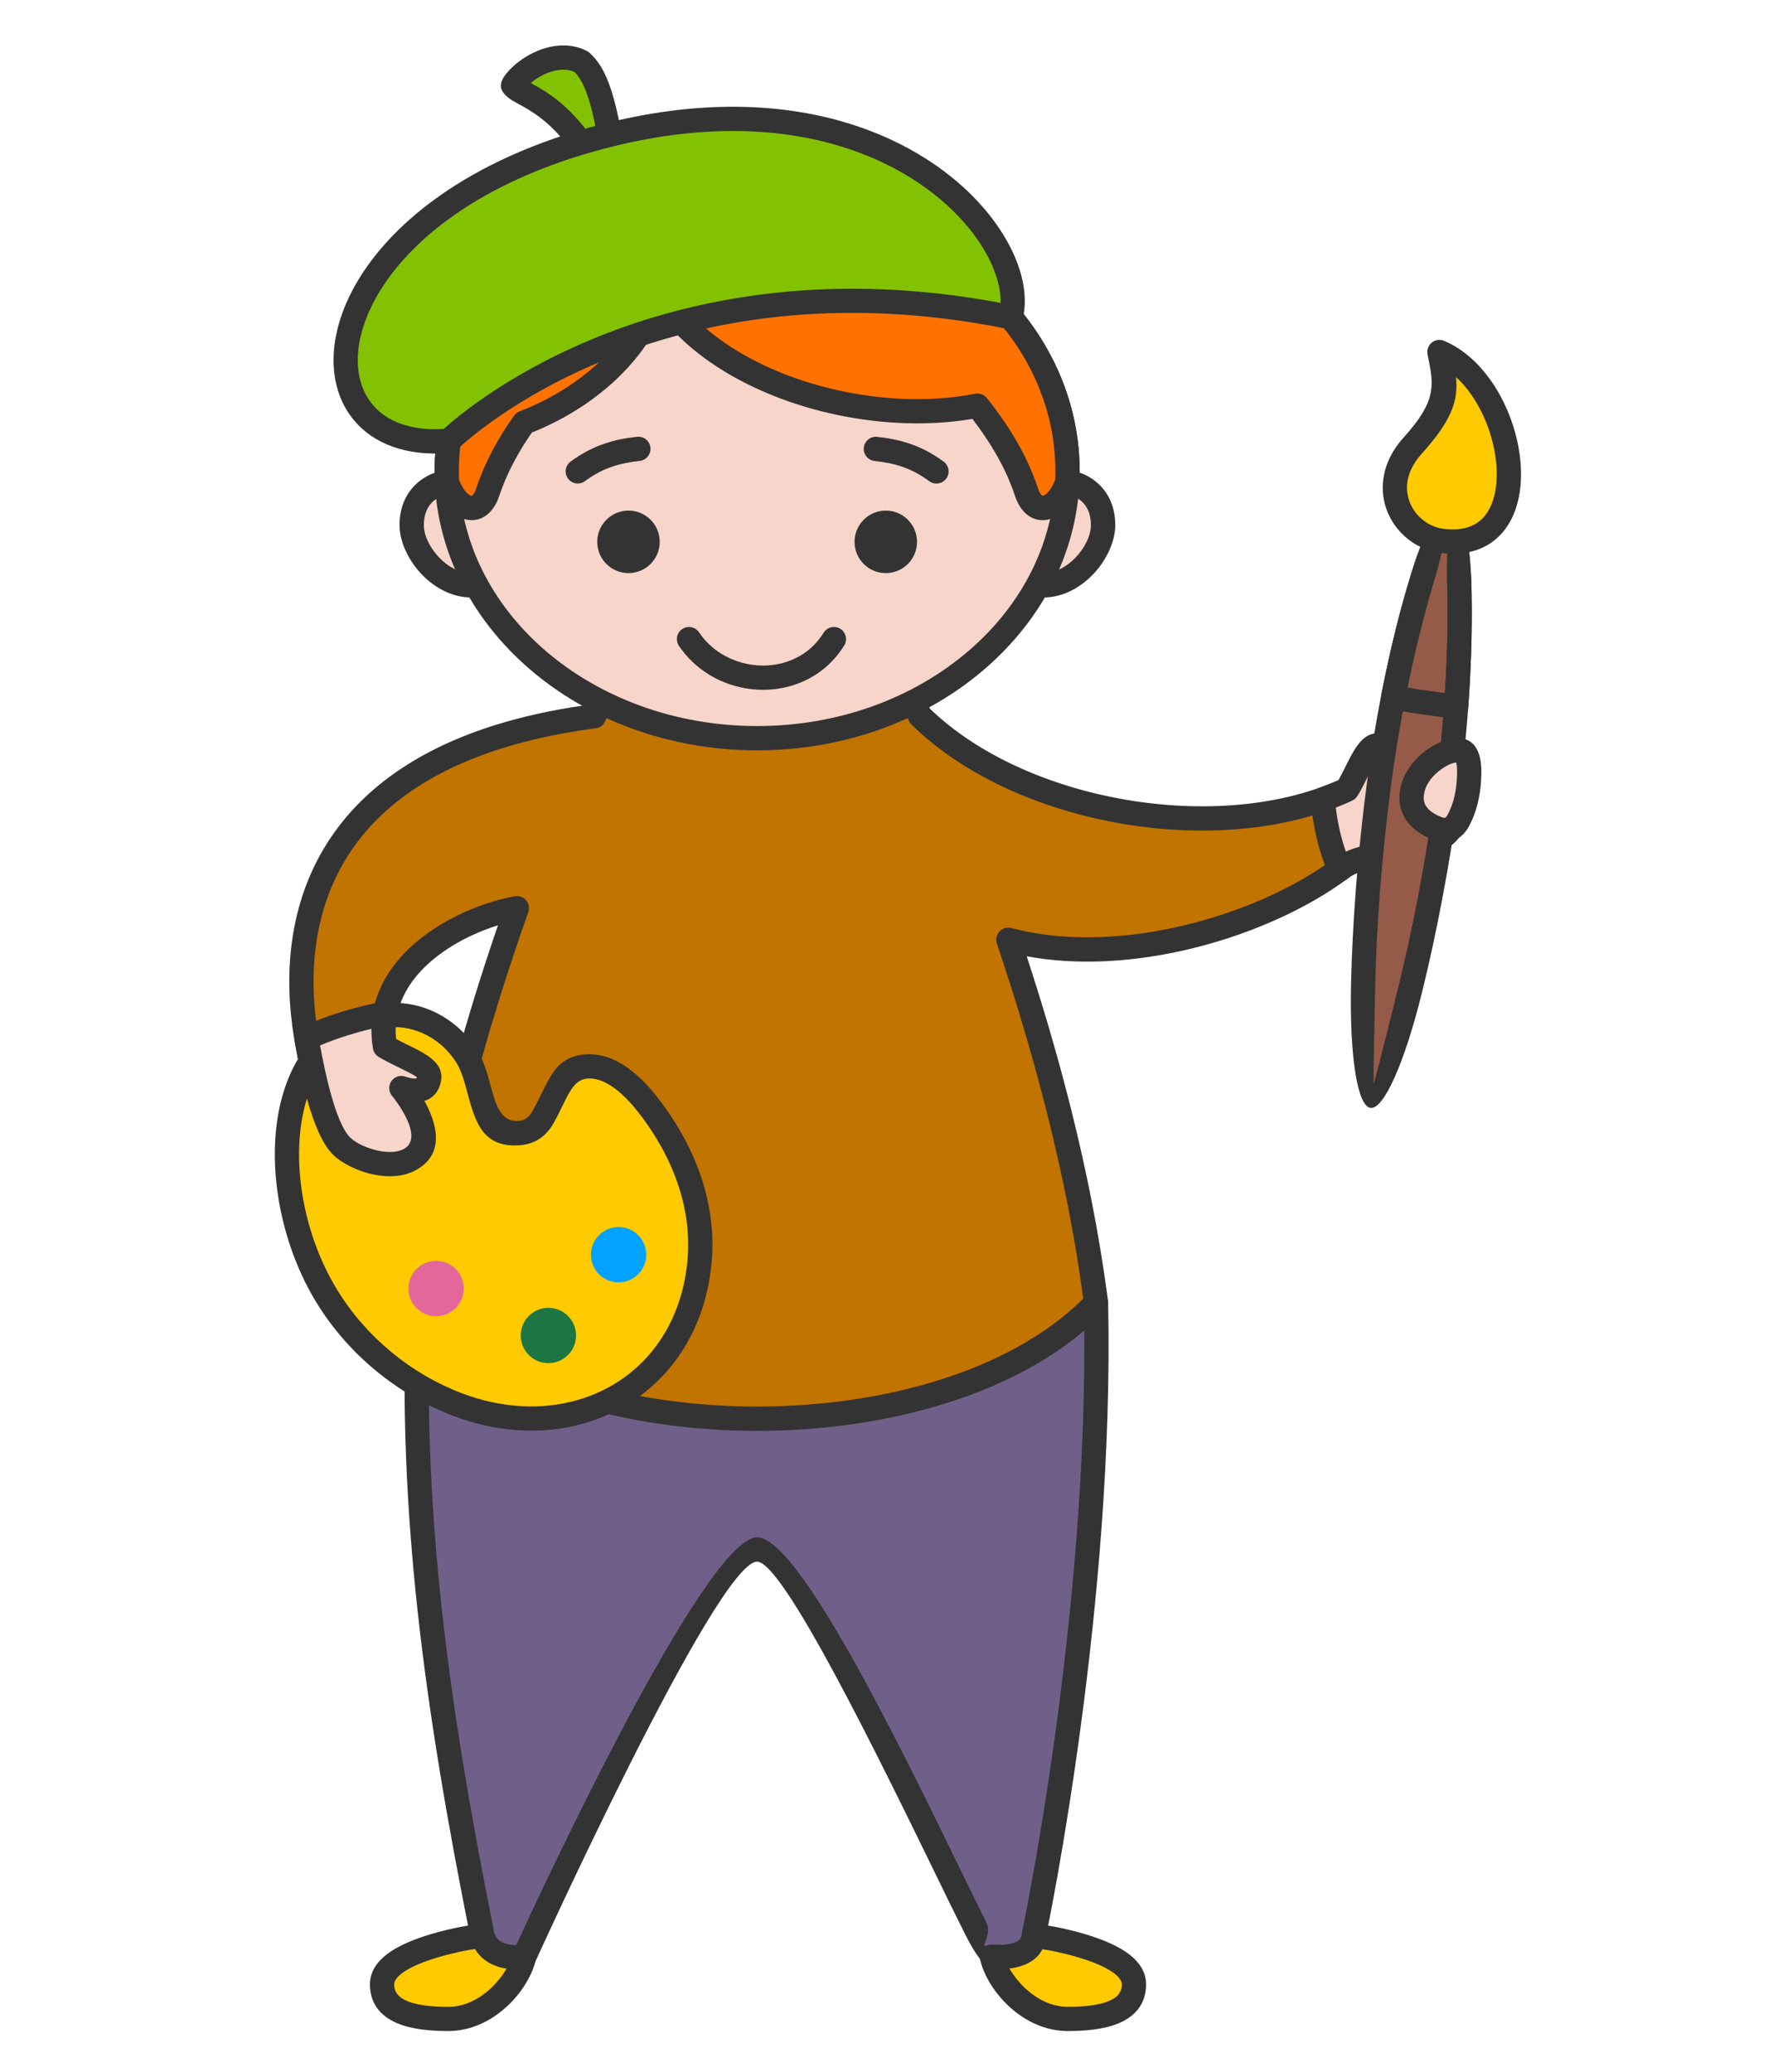
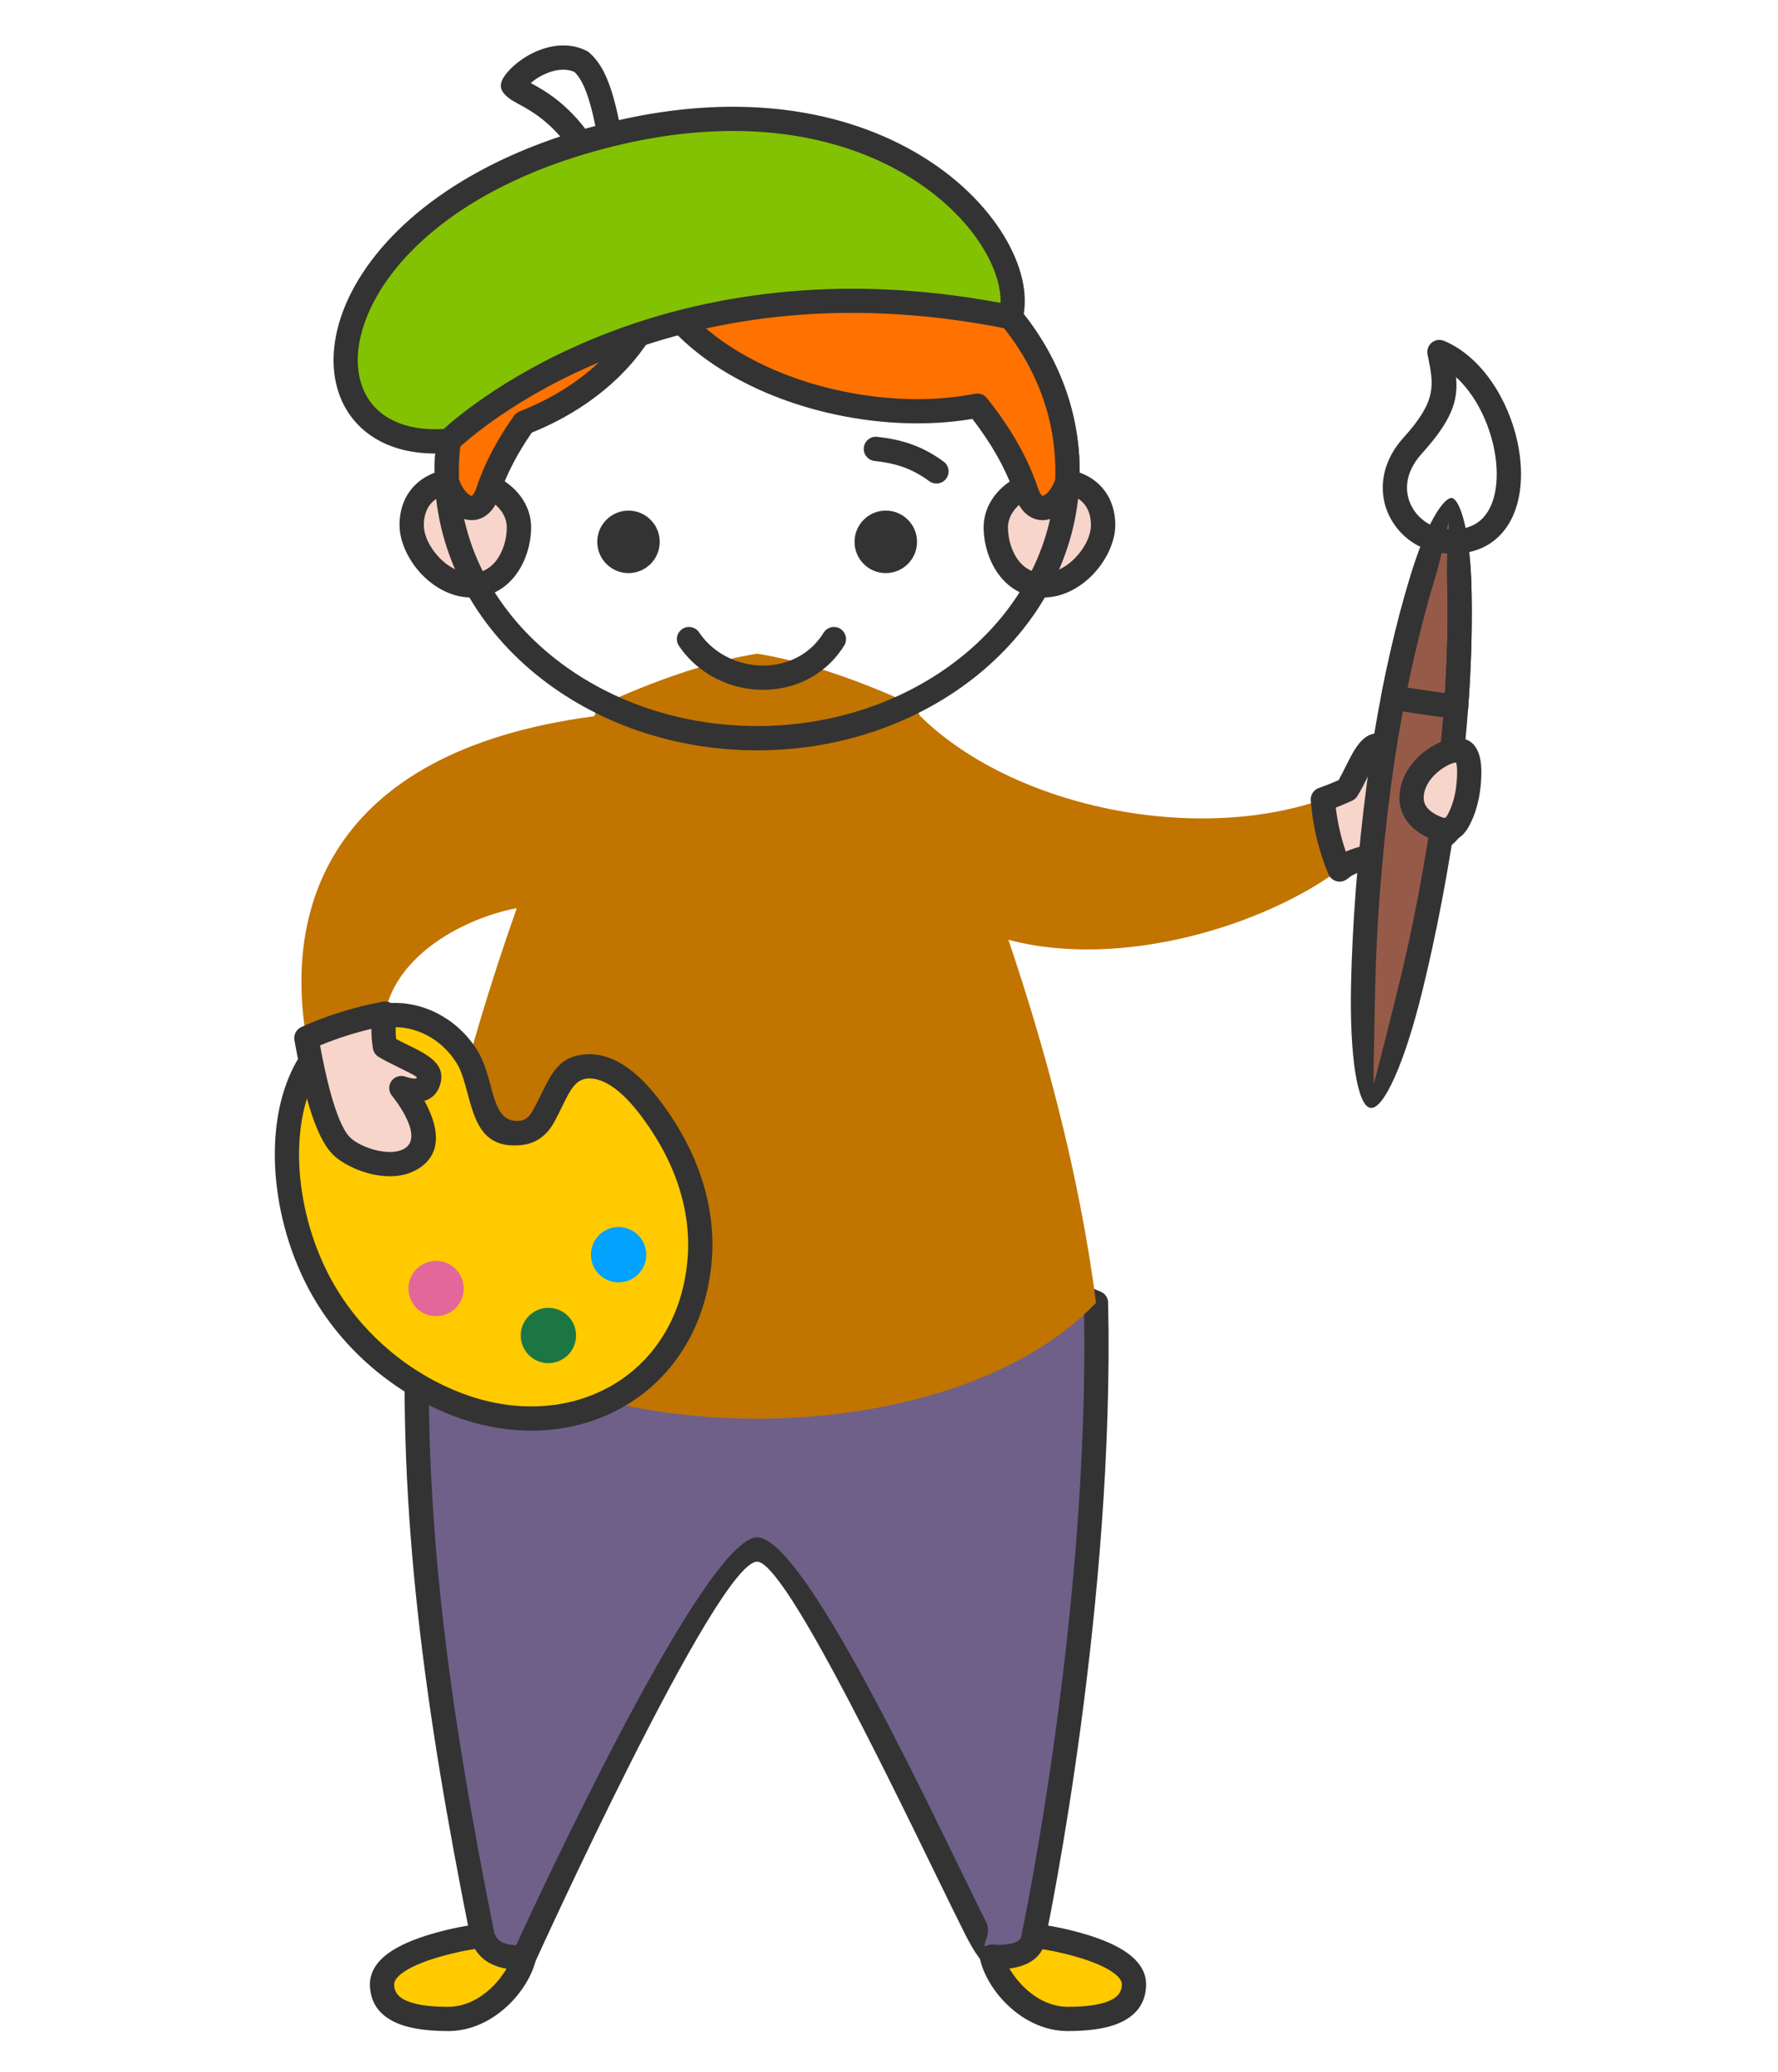
<svg xmlns="http://www.w3.org/2000/svg" width="121" height="141" viewBox="0 0 121 141" fill="none">
  <path fill-rule="evenodd" clip-rule="evenodd" d="M72.862 132.193C74.843 132.703 77.225 133.585 77.172 135.091C77.119 136.598 75.728 137.381 72.671 137.381C69.614 137.381 67.405 134.181 67.458 132.674C67.51 131.168 70.882 131.684 72.862 132.194V132.193Z" fill="#FFCA00" />
  <path d="M73.066 131.393C74.112 131.663 75.272 132.035 76.183 132.55C77.276 133.167 78.035 133.995 77.996 135.116C77.959 136.189 77.455 136.999 76.429 137.534C75.578 137.977 74.339 138.204 72.671 138.203V138.207L72.493 138.201C70.77 138.141 69.307 137.239 68.28 136.138C67.242 135.026 66.629 133.661 66.629 132.726C66.629 132.697 66.63 132.669 66.633 132.641C66.638 132.514 66.656 132.391 66.686 132.275L66.699 132.228C66.875 131.616 67.338 131.237 67.979 131.034C68.459 130.882 69.059 130.835 69.702 130.857C70.817 130.896 72.101 131.146 73.065 131.394L73.066 131.393ZM75.376 133.984C74.615 133.555 73.593 133.23 72.659 132.99C71.785 132.765 70.631 132.539 69.651 132.505C69.187 132.489 68.774 132.516 68.477 132.61C68.366 132.646 68.295 132.671 68.284 132.683L68.283 132.687L68.284 132.726C68.284 133.292 68.731 134.201 69.489 135.013C70.257 135.836 71.326 136.509 72.545 136.552L72.671 136.551V136.554C74.059 136.554 75.045 136.389 75.667 136.065C76.114 135.832 76.333 135.497 76.348 135.064C76.361 134.679 75.956 134.312 75.376 133.984V133.984Z" fill="#333333" />
  <path fill-rule="evenodd" clip-rule="evenodd" d="M30.309 132.193C28.329 132.703 25.947 133.585 26 135.091C26.053 136.598 27.444 137.381 30.501 137.381C33.557 137.381 35.767 134.181 35.714 132.674C35.662 131.168 32.29 131.684 30.309 132.194V132.193Z" fill="#FFCA00" />
  <path d="M30.513 132.991C29.579 133.231 28.557 133.555 27.796 133.985C27.216 134.313 26.811 134.68 26.824 135.065C26.839 135.499 27.058 135.834 27.505 136.067C28.126 136.391 29.112 136.556 30.5 136.556V136.553L30.627 136.553C31.846 136.511 32.914 135.837 33.683 135.014C34.44 134.203 34.887 133.294 34.887 132.727L34.888 132.688L34.887 132.684C34.877 132.673 34.805 132.647 34.694 132.612C34.397 132.518 33.984 132.49 33.52 132.506C32.54 132.54 31.386 132.767 30.513 132.991V132.991ZM26.988 132.55C27.899 132.035 29.06 131.663 30.106 131.394C31.07 131.146 32.354 130.896 33.469 130.857C34.112 130.835 34.713 130.882 35.192 131.034C35.834 131.237 36.296 131.616 36.472 132.228L36.485 132.275C36.515 132.391 36.533 132.514 36.538 132.641C36.541 132.669 36.542 132.697 36.542 132.726C36.542 133.661 35.929 135.026 34.891 136.138C33.864 137.239 32.401 138.141 30.678 138.201L30.5 138.207V138.203C28.832 138.203 27.593 137.977 26.742 137.534C25.716 136.999 25.213 136.189 25.175 135.116C25.136 133.995 25.895 133.167 26.988 132.55L26.988 132.55Z" fill="#333333" />
  <path fill-rule="evenodd" clip-rule="evenodd" d="M28.462 88.652C27.892 102.88 29.679 115.969 32.835 131.728C33.238 133.062 34.572 133.25 35.663 133.177C35.663 133.177 48.254 105.436 51.526 105.436C54.797 105.436 67.025 133.373 67.501 133.133C68.011 133.189 70.237 133.305 70.354 131.698C70.354 131.698 75.044 109.538 74.589 88.652C64.564 83.973 28.462 88.652 28.462 88.652V88.652Z" fill="#6F6089" />
  <path d="M29.259 89.384C29.022 96.2 29.33 102.773 30.071 109.529C30.835 116.494 32.065 123.672 33.637 131.523C33.757 131.888 34.001 132.098 34.29 132.211C34.541 132.31 34.831 132.353 35.126 132.363C36.822 128.671 48.007 104.609 51.525 104.609C54.336 104.609 61.183 118.653 65.228 126.95C66.007 128.548 66.684 129.937 67.135 130.834C67.528 131.615 66.656 132.636 67.131 132.397C67.277 132.324 67.435 132.299 67.587 132.315V132.314C67.61 132.316 67.646 132.32 67.701 132.323C67.985 132.344 68.509 132.354 68.95 132.219V132.218C69.24 132.13 69.494 131.967 69.526 131.672L69.53 131.64L69.532 131.625C69.534 131.593 69.539 131.562 69.546 131.531H69.545C69.558 131.468 74.137 109.828 73.774 89.198C64.209 85.312 34.199 88.779 29.259 89.385V89.384ZM28.429 109.703C27.656 102.649 27.35 95.781 27.637 88.62H27.638C27.653 88.225 27.952 87.886 28.358 87.835C28.462 87.821 64.588 83.139 74.892 87.886C75.192 88.005 75.406 88.294 75.413 88.636C75.858 109.114 71.399 130.728 71.171 131.819L71.169 131.847C71.045 132.976 70.288 133.533 69.436 133.794V133.794L69.433 133.794C68.733 134.009 67.984 134 67.586 133.971C67.528 133.967 67.466 133.961 67.413 133.955L67.418 133.9C66.899 133.728 66.321 132.887 65.662 131.577C65.102 130.464 64.47 129.168 63.742 127.674C59.865 119.723 53.303 106.264 51.525 106.264C48.787 106.264 36.451 133.439 36.415 133.517C36.294 133.786 36.032 133.98 35.717 134.002C35.071 134.045 34.342 134.006 33.69 133.75C32.951 133.459 32.333 132.918 32.045 131.975L32.043 131.968L32.043 131.967C32.035 131.942 32.029 131.916 32.023 131.889C30.443 124 29.204 116.767 28.43 109.703L28.429 109.703Z" fill="#333333" />
  <path fill-rule="evenodd" clip-rule="evenodd" d="M40.432 48.737C40.635 48.297 40.748 48.064 40.748 48.064C40.748 48.064 46.377 45.291 51.526 44.481C56.674 45.291 62.302 48.064 62.302 48.064C62.302 48.064 62.412 48.289 62.607 48.71V48.71C69.383 55.375 82.999 57.737 91.673 53.729C92.496 52.404 93.021 50.464 94.041 50.776C95.06 51.088 94.506 52.627 94.506 52.627C94.506 52.627 98.169 49.623 99.414 52.158C100.119 53.596 99.276 55.863 98.44 56.709C97.191 57.973 92.843 57.89 91.353 59.023C86.17 62.964 76.324 65.997 68.626 63.947L68.625 63.946C71.02 71.018 73.444 79.751 74.589 88.652C64.537 99.163 38.514 99.163 28.462 88.652C29.727 78.826 32.55 69.203 35.171 61.795C31.079 62.56 25.285 65.838 26.197 71.211C27.526 72.026 29.47 72.541 29.164 73.562C28.858 74.583 27.315 74.038 27.315 74.038C27.315 74.038 30.34 77.683 27.813 78.943C26.379 79.657 24.107 78.826 23.256 77.995C21.985 76.754 21.241 72.762 20.901 70.921C19.31 62.302 22.002 51.168 40.432 48.737V48.737Z" fill="#C17400" />
-   <path d="M41.204 49.034C41.089 49.333 40.805 49.549 40.469 49.564C39.721 49.664 38.996 49.779 38.295 49.908C30.762 51.299 26.308 54.304 23.877 57.918C21.459 61.512 21.018 65.742 21.525 69.588C21.577 69.984 21.64 70.38 21.713 70.773C21.879 71.674 22.145 73.102 22.524 74.46C22.879 75.727 23.319 76.905 23.831 77.404C24.203 77.767 24.946 78.136 25.752 78.303C26.363 78.43 26.984 78.432 27.444 78.203C28.976 77.44 26.846 74.769 26.685 74.571C26.503 74.356 26.436 74.052 26.536 73.767C26.686 73.337 27.156 73.11 27.586 73.26C27.588 73.26 28.315 73.515 28.371 73.326C28.394 73.251 27.726 72.924 26.998 72.567C26.586 72.365 26.162 72.156 25.785 71.928C25.578 71.809 25.424 71.602 25.382 71.347C24.937 68.728 25.898 66.56 27.501 64.878C29.502 62.779 32.529 61.458 34.983 60.992C35.131 60.957 35.291 60.963 35.445 61.017C35.875 61.169 36.101 61.641 35.949 62.071C34.643 65.764 33.287 70.001 32.105 74.525C30.953 78.934 29.961 83.624 29.331 88.36C29.412 88.441 29.493 88.521 29.576 88.6C34.532 93.339 43.017 95.708 51.525 95.708C60.033 95.708 68.519 93.339 73.474 88.6C73.557 88.521 73.638 88.441 73.719 88.36C73.151 84.092 72.286 79.851 71.273 75.814C70.234 71.674 69.043 67.761 67.857 64.258C67.736 63.959 67.796 63.604 68.039 63.362C68.27 63.13 68.605 63.065 68.895 63.165C72.333 64.066 76.23 63.917 79.924 63.117C84.2 62.19 88.179 60.402 90.854 58.367C91.72 57.709 93.17 57.427 94.625 57.145C95.999 56.878 97.378 56.61 97.851 56.131C98.216 55.762 98.589 55.022 98.761 54.217C98.892 53.602 98.898 52.979 98.673 52.52C97.912 50.971 95.201 53.126 95.034 53.261C94.819 53.441 94.518 53.506 94.234 53.407C93.804 53.257 93.577 52.786 93.727 52.357C93.727 52.355 93.986 51.622 93.801 51.566C93.726 51.543 93.395 52.209 93.034 52.935C92.828 53.351 92.614 53.781 92.374 54.167H92.374C92.291 54.299 92.171 54.41 92.018 54.48C87.527 56.555 81.782 56.986 76.296 56.039C70.821 55.094 65.575 52.77 62.062 49.333C61.977 49.259 61.907 49.166 61.857 49.057L61.685 48.685C60.551 48.149 55.873 46.027 51.526 45.317C47.179 46.027 42.5 48.149 41.365 48.685L41.205 49.034H41.204ZM39.877 47.981C39.937 47.859 39.965 47.807 39.965 47.806C40.038 47.586 40.196 47.416 40.39 47.323L40.389 47.321C40.405 47.313 46.12 44.498 51.398 43.668C51.492 43.653 51.584 43.655 51.672 43.671C56.945 44.506 62.644 47.313 62.66 47.321C62.872 47.424 63.02 47.605 63.087 47.814C63.103 47.844 63.168 47.966 63.29 48.226C66.557 51.382 71.447 53.525 76.574 54.41C81.658 55.288 86.949 54.925 91.095 53.085C91.255 52.804 91.406 52.5 91.554 52.205C92.24 50.824 92.87 49.557 94.279 49.989C94.931 50.188 95.248 50.606 95.386 51.065C96.843 50.271 99.061 49.573 100.153 51.797C100.56 52.626 100.576 53.625 100.377 54.56C100.141 55.664 99.585 56.724 99.028 57.288C98.192 58.135 96.56 58.452 94.936 58.767C93.667 59.014 92.403 59.26 91.85 59.68C88.991 61.854 84.775 63.758 80.273 64.733C76.833 65.478 73.21 65.688 69.871 65.072C70.92 68.264 71.958 71.753 72.877 75.414C73.93 79.612 74.828 84.051 75.407 88.55C75.44 88.805 75.351 89.048 75.186 89.221L75.187 89.222C75.001 89.417 74.809 89.609 74.612 89.797C69.337 94.841 60.419 97.364 51.526 97.364C42.632 97.364 33.714 94.841 28.439 89.797C28.242 89.609 28.05 89.417 27.864 89.222C27.675 89.024 27.605 88.756 27.65 88.506C28.088 85.11 28.71 81.742 29.444 78.482C29.226 78.945 28.827 79.362 28.181 79.684C27.356 80.094 26.356 80.115 25.416 79.92C24.311 79.691 23.248 79.142 22.681 78.588C21.921 77.846 21.354 76.407 20.934 74.907C20.54 73.499 20.263 72.01 20.09 71.07C20.014 70.656 19.946 70.232 19.889 69.801C19.337 65.609 19.831 60.977 22.506 57C25.168 53.044 29.965 49.769 37.997 48.286C38.603 48.175 39.23 48.073 39.877 47.981L39.877 47.981ZM29.665 77.518C29.934 76.366 30.216 75.229 30.509 74.11C31.557 70.098 32.732 66.329 33.888 62.965C32.047 63.535 30.08 64.564 28.697 66.015C27.507 67.263 26.763 68.834 26.959 70.698C27.208 70.834 27.468 70.962 27.722 71.086C29.107 71.765 30.377 72.388 29.955 73.798C29.76 74.449 29.343 74.768 28.885 74.909C29.3 75.66 29.692 76.616 29.665 77.518V77.518Z" fill="#333333" />
  <path fill-rule="evenodd" clip-rule="evenodd" d="M90.025 54.395C90.591 54.197 91.142 53.975 91.674 53.73C92.496 52.405 93.022 50.464 94.041 50.776C95.061 51.088 94.507 52.628 94.507 52.628C94.507 52.628 98.169 49.623 99.414 52.158C100.12 53.596 99.276 55.864 98.441 56.709C97.191 57.974 92.843 57.891 91.353 59.023L91.167 59.163C90.539 57.657 90.146 56.057 90.025 54.396L90.025 54.395Z" fill="#F7D5CA" />
  <path d="M89.799 53.601C90.05 53.513 90.304 53.416 90.561 53.312C90.74 53.24 90.918 53.164 91.096 53.086C91.257 52.805 91.408 52.501 91.555 52.205C92.242 50.824 92.872 49.558 94.281 49.989C94.932 50.188 95.249 50.606 95.388 51.065C96.845 50.272 99.062 49.573 100.154 51.797C100.562 52.626 100.578 53.626 100.378 54.56C100.142 55.664 99.587 56.724 99.029 57.289C98.193 58.135 96.562 58.452 94.937 58.768C93.669 59.014 92.404 59.26 91.852 59.681L91.847 59.684L91.849 59.687L91.662 59.827C91.296 60.099 90.778 60.024 90.505 59.658C90.456 59.592 90.418 59.521 90.391 59.447C90.067 58.666 89.801 57.851 89.6 57.008C89.399 56.168 89.265 55.316 89.202 54.456C89.174 54.059 89.432 53.707 89.8 53.603L89.799 53.601ZM91.176 54.844C91.088 54.88 90.998 54.915 90.907 54.95C90.973 55.522 91.072 56.081 91.203 56.625C91.309 57.069 91.438 57.51 91.588 57.946C92.432 57.571 93.528 57.358 94.627 57.145C96.001 56.878 97.38 56.61 97.853 56.131C98.217 55.763 98.591 55.022 98.762 54.217C98.894 53.603 98.9 52.979 98.675 52.521C97.914 50.971 95.203 53.127 95.036 53.262C94.821 53.441 94.52 53.506 94.236 53.407C93.806 53.258 93.579 52.787 93.728 52.357C93.729 52.355 93.988 51.622 93.803 51.566C93.728 51.543 93.397 52.209 93.036 52.935C92.829 53.351 92.616 53.781 92.376 54.167H92.376C92.293 54.3 92.173 54.41 92.02 54.48C91.748 54.606 91.466 54.728 91.177 54.845L91.176 54.844Z" fill="#333333" />
  <path fill-rule="evenodd" clip-rule="evenodd" d="M31.353 32.703C29.164 32.703 28.017 33.971 28.017 35.727C28.017 37.483 29.89 39.829 32.08 39.829C34.27 39.829 35.319 37.64 35.319 35.884C35.319 34.127 33.544 32.703 31.354 32.703H31.353Z" fill="#F7D5CA" />
-   <path d="M31.352 33.531C30.506 33.531 29.876 33.749 29.467 34.119C29.054 34.493 28.843 35.056 28.843 35.727C28.843 36.445 29.271 37.315 29.939 37.99C30.525 38.582 31.284 39.002 32.078 39.002C32.786 39.002 33.33 38.682 33.713 38.215C34.235 37.579 34.489 36.681 34.489 35.883C34.489 35.268 34.164 34.7 33.638 34.278C33.063 33.816 32.255 33.531 31.352 33.531H31.352ZM28.362 32.897C29.072 32.254 30.076 31.876 31.352 31.876C32.639 31.876 33.814 32.303 34.673 32.992C35.582 33.721 36.145 34.743 36.145 35.884C36.145 37.017 35.765 38.314 34.987 39.262C34.308 40.09 33.342 40.657 32.079 40.657C30.807 40.657 29.641 40.033 28.77 39.154C27.806 38.18 27.189 36.864 27.189 35.727C27.189 34.589 27.586 33.6 28.363 32.897H28.362Z" fill="#333333" />
+   <path d="M31.352 33.531C30.506 33.531 29.876 33.749 29.467 34.119C29.054 34.493 28.843 35.056 28.843 35.727C28.843 36.445 29.271 37.315 29.939 37.99C30.525 38.582 31.284 39.002 32.078 39.002C32.786 39.002 33.33 38.682 33.713 38.215C34.235 37.579 34.489 36.681 34.489 35.883C34.489 35.268 34.164 34.7 33.638 34.278C33.063 33.816 32.255 33.531 31.352 33.531H31.352M28.362 32.897C29.072 32.254 30.076 31.876 31.352 31.876C32.639 31.876 33.814 32.303 34.673 32.992C35.582 33.721 36.145 34.743 36.145 35.884C36.145 37.017 35.765 38.314 34.987 39.262C34.308 40.09 33.342 40.657 32.079 40.657C30.807 40.657 29.641 40.033 28.77 39.154C27.806 38.18 27.189 36.864 27.189 35.727C27.189 34.589 27.586 33.6 28.363 32.897H28.362Z" fill="#333333" />
  <path fill-rule="evenodd" clip-rule="evenodd" d="M71.734 32.703C73.924 32.703 75.071 33.971 75.071 35.727C75.071 37.483 73.198 39.829 71.008 39.829C68.818 39.829 67.769 37.64 67.769 35.884C67.769 34.127 69.544 32.703 71.734 32.703H71.734Z" fill="#F7D5CA" />
  <path d="M71.734 31.876C73.01 31.876 74.014 32.254 74.724 32.897C75.5 33.6 75.898 34.589 75.898 35.727C75.898 36.864 75.28 38.181 74.316 39.154C73.445 40.033 72.279 40.657 71.008 40.657C69.745 40.657 68.779 40.09 68.099 39.262C67.321 38.314 66.941 37.017 66.941 35.884C66.941 34.743 67.504 33.721 68.412 32.992C69.272 32.303 70.447 31.877 71.734 31.877V31.876ZM73.618 34.119C73.209 33.749 72.58 33.531 71.734 33.531C70.83 33.531 70.022 33.817 69.447 34.278C68.921 34.7 68.596 35.269 68.596 35.884C68.596 36.682 68.85 37.58 69.372 38.215C69.756 38.682 70.299 39.002 71.007 39.002C71.801 39.002 72.56 38.583 73.146 37.99C73.814 37.316 74.242 36.446 74.242 35.727C74.242 35.056 74.031 34.494 73.618 34.12L73.618 34.119Z" fill="#333333" />
-   <path fill-rule="evenodd" clip-rule="evenodd" d="M42.024 13.14C41.274 6.437 40.421 4.994 39.571 4.208C37.935 3.358 35.841 4.536 35.056 5.582C34.497 6.329 37.015 6.18 39.509 9.712C40.294 10.824 41.161 11.543 42.025 13.14H42.024Z" fill="#83C202" />
  <path d="M40.772 9.996C40.536 8.526 40.294 7.474 40.048 6.704C39.722 5.68 39.406 5.209 39.095 4.897C38.611 4.682 38.057 4.71 37.534 4.869C36.991 5.034 36.491 5.329 36.119 5.65C37.037 6.148 38.613 7.014 40.183 9.236C40.37 9.501 40.568 9.75 40.772 9.996L40.772 9.996ZM41.62 6.206C42.05 7.556 42.464 9.646 42.845 13.05C42.88 13.375 42.72 13.703 42.415 13.867C42.013 14.083 41.513 13.933 41.296 13.531C40.783 12.581 40.252 11.949 39.743 11.341C39.435 10.973 39.133 10.614 38.832 10.187C37.472 8.261 36.101 7.518 35.313 7.091C35.056 6.952 34.849 6.84 34.667 6.703C34.031 6.226 33.882 5.774 34.396 5.088C34.925 4.383 35.936 3.632 37.056 3.291C37.992 3.006 39.019 2.99 39.952 3.475L39.951 3.476C40.014 3.509 40.074 3.55 40.129 3.601C40.641 4.074 41.149 4.73 41.62 6.206Z" fill="#333333" />
-   <path d="M51.526 50.231C63.191 50.231 72.648 42.097 72.648 32.062C72.648 22.027 63.191 13.893 51.526 13.893C39.86 13.893 30.403 22.027 30.403 32.062C30.403 42.097 39.86 50.231 51.526 50.231Z" fill="#F7D5CA" />
  <path d="M51.526 14.719C45.895 14.719 40.805 16.676 37.126 19.841C33.484 22.974 31.23 27.295 31.23 32.062C31.23 36.828 33.484 41.149 37.126 44.282C40.804 47.447 45.895 49.404 51.526 49.404C57.156 49.404 62.246 47.447 65.924 44.282C69.567 41.149 71.82 36.828 71.82 32.062C71.82 27.295 69.567 22.974 65.924 19.841C62.246 16.676 57.156 14.719 51.526 14.719ZM36.053 18.587C40.02 15.175 45.49 13.065 51.526 13.065C57.561 13.065 63.032 15.175 66.998 18.587C70.999 22.029 73.475 26.793 73.475 32.062C73.475 37.33 70.999 42.094 66.998 45.536C63.032 48.948 57.561 51.058 51.526 51.058C45.49 51.058 40.019 48.948 36.053 45.536C32.052 42.094 29.576 37.33 29.576 32.062C29.576 26.793 32.052 22.029 36.053 18.587Z" fill="#333333" />
  <path d="M46.204 43.946C45.951 43.568 46.052 43.055 46.43 42.802C46.808 42.549 47.321 42.65 47.574 43.028C47.981 43.634 48.505 44.122 49.096 44.488C49.95 45.016 50.942 45.288 51.928 45.289C52.906 45.289 53.877 45.021 54.697 44.469C55.22 44.117 55.684 43.646 56.05 43.054C56.29 42.666 56.798 42.546 57.185 42.785C57.572 43.025 57.692 43.533 57.453 43.92C56.958 44.721 56.327 45.359 55.615 45.839C54.517 46.578 53.225 46.937 51.928 46.937C50.641 46.936 49.345 46.58 48.23 45.89C47.445 45.405 46.748 44.754 46.203 43.946H46.204Z" fill="#333333" />
  <path d="M42.771 38.997C43.945 38.997 44.897 38.045 44.897 36.87C44.897 35.696 43.945 34.744 42.771 34.744C41.597 34.744 40.645 35.696 40.645 36.87C40.645 38.045 41.597 38.997 42.771 38.997Z" fill="#333333" />
-   <path d="M39.808 32.74C39.441 33.009 38.924 32.929 38.654 32.562C38.385 32.194 38.465 31.677 38.832 31.408C39.587 30.853 40.324 30.472 41.077 30.209C41.821 29.948 42.567 29.806 43.355 29.721C43.808 29.673 44.215 30.002 44.263 30.455C44.311 30.909 43.983 31.316 43.529 31.364C42.855 31.436 42.227 31.555 41.619 31.767C41.021 31.976 40.427 32.284 39.808 32.74H39.808Z" fill="#333333" />
  <path d="M60.281 38.997C61.455 38.997 62.407 38.045 62.407 36.87C62.407 35.696 61.455 34.744 60.281 34.744C59.107 34.744 58.155 35.696 58.155 36.87C58.155 38.045 59.107 38.997 60.281 38.997Z" fill="#333333" />
  <path d="M64.218 31.41C64.585 31.68 64.665 32.197 64.395 32.565C64.126 32.932 63.609 33.012 63.241 32.742C62.622 32.287 62.028 31.98 61.43 31.77C60.823 31.557 60.194 31.439 59.52 31.367C59.066 31.319 58.738 30.911 58.786 30.458C58.834 30.005 59.241 29.676 59.694 29.724C60.482 29.809 61.228 29.951 61.973 30.212C62.725 30.475 63.462 30.855 64.217 31.41H64.218Z" fill="#333333" />
  <path fill-rule="evenodd" clip-rule="evenodd" d="M61.5 16.042C63.645 17.042 65.511 18.287 67.231 19.912C68.99 21.623 70.388 23.524 71.356 25.79C72.191 27.745 72.648 29.858 72.648 32.062C72.648 32.305 72.641 32.547 72.63 32.788C72.041 34.597 70.48 35.363 69.85 33.465C69.172 31.42 68.03 29.499 66.519 27.604C63.901 28.113 60.863 28.128 57.707 27.537C51.553 26.384 46.65 23.246 44.798 19.699C43.954 23.218 40.605 26.842 35.66 28.76C34.578 30.283 33.742 31.834 33.201 33.465C32.572 35.363 31.01 34.597 30.422 32.788C30.411 32.547 30.403 32.305 30.403 32.062C30.403 30.976 30.517 29.913 30.732 28.852L30.734 28.842C31.659 24.294 34.382 20.667 37.974 18.126C41.428 15.638 45.819 14.083 50.626 13.91L50.662 13.909C54.403 13.782 58.103 14.5 61.499 16.043L61.5 16.042Z" fill="#FF7200" />
  <path d="M61.848 15.293C62.95 15.807 63.99 16.389 64.983 17.058L64.986 17.059L64.987 17.058C65.97 17.72 66.901 18.465 67.796 19.312L67.823 19.338C68.731 20.223 69.547 21.158 70.262 22.165C70.987 23.185 71.607 24.279 72.115 25.467C72.558 26.504 72.9 27.586 73.131 28.706C73.357 29.804 73.475 30.926 73.475 32.062C73.475 32.117 73.472 32.249 73.467 32.449L73.466 32.459C73.463 32.601 73.458 32.72 73.454 32.824C73.45 32.9 73.437 32.974 73.414 33.043H73.415C73.154 33.847 72.717 34.499 72.225 34.901C71.89 35.173 71.52 35.341 71.141 35.383C70.712 35.431 70.294 35.324 69.92 35.037L69.885 35.009C69.55 34.739 69.265 34.317 69.068 33.723C68.747 32.755 68.314 31.814 67.782 30.889C67.324 30.091 66.786 29.299 66.176 28.505C64.94 28.713 63.617 28.817 62.236 28.807C60.724 28.796 59.15 28.647 57.555 28.348C54.431 27.763 51.612 26.677 49.321 25.286C47.543 24.207 46.078 22.939 45.026 21.57C44.412 22.956 43.462 24.312 42.222 25.541C40.651 27.099 38.607 28.465 36.194 29.435C35.731 30.101 35.318 30.773 34.958 31.456C34.564 32.205 34.237 32.959 33.983 33.723C33.781 34.335 33.483 34.765 33.134 35.033L33.131 35.036L33.132 35.036C32.758 35.323 32.34 35.43 31.911 35.382C31.532 35.34 31.162 35.171 30.827 34.9C30.334 34.499 29.898 33.846 29.636 33.042C29.608 32.954 29.595 32.864 29.596 32.777C29.592 32.681 29.588 32.573 29.585 32.448V32.441C29.579 32.243 29.576 32.101 29.576 32.061C29.576 31.503 29.607 30.937 29.666 30.362C29.723 29.81 29.81 29.253 29.924 28.69L29.927 28.674L29.924 28.674L29.926 28.663C29.931 28.642 29.936 28.622 29.942 28.602C30.417 26.32 31.319 24.262 32.544 22.451C33.86 20.502 35.555 18.829 37.493 17.457L37.492 17.456C39.313 16.145 41.387 15.082 43.64 14.331C45.814 13.607 48.155 13.173 50.597 13.085L50.617 13.085L50.637 13.084C52.58 13.018 54.508 13.172 56.385 13.541C58.258 13.91 60.087 14.493 61.84 15.289L61.849 15.293L61.849 15.292L61.848 15.293ZM64.063 18.427C63.158 17.818 62.192 17.278 61.15 16.793L61.151 16.792C59.519 16.052 57.814 15.509 56.068 15.165C54.3 14.817 52.496 14.672 50.688 14.733H50.684L50.663 14.734L50.654 14.734C48.37 14.817 46.184 15.222 44.157 15.896C42.068 16.593 40.144 17.578 38.455 18.795L38.455 18.794L38.448 18.798C36.676 20.052 35.123 21.586 33.913 23.376C32.801 25.022 31.983 26.882 31.556 28.936C31.553 28.963 31.549 28.991 31.542 29.019L31.54 29.03L31.536 29.03C31.437 29.521 31.36 30.021 31.308 30.531C31.257 31.025 31.23 31.533 31.23 32.062C31.23 32.252 31.231 32.351 31.232 32.397V32.401V32.402L31.24 32.63C31.401 33.08 31.626 33.425 31.867 33.62C31.955 33.691 32.032 33.734 32.09 33.74C32.099 33.741 32.112 33.736 32.128 33.724L32.128 33.724C32.228 33.646 32.328 33.478 32.418 33.206C32.706 32.339 33.067 31.501 33.496 30.687C33.924 29.874 34.424 29.073 34.987 28.281H34.987C35.078 28.154 35.205 28.05 35.361 27.99C37.657 27.1 39.589 25.827 41.057 24.371C42.578 22.864 43.595 21.17 43.993 19.516C44.046 19.289 44.193 19.085 44.416 18.968C44.819 18.758 45.317 18.914 45.528 19.318C46.399 20.986 48.022 22.571 50.173 23.877C52.297 25.167 54.927 26.177 57.858 26.726C59.365 27.008 60.838 27.148 62.242 27.159C63.687 27.169 65.07 27.043 66.353 26.794L66.358 26.793L66.363 26.792C66.655 26.737 66.967 26.841 67.165 27.09C67.939 28.061 68.625 29.049 69.21 30.068C69.796 31.088 70.274 32.129 70.632 33.206C70.718 33.467 70.813 33.632 70.908 33.714L70.922 33.724C70.937 33.736 70.95 33.742 70.959 33.741C71.018 33.734 71.095 33.692 71.183 33.621C71.423 33.425 71.649 33.081 71.81 32.63C71.813 32.549 71.816 32.475 71.818 32.412V32.402C71.819 32.361 71.82 32.25 71.82 32.061C71.82 31.02 71.715 30.009 71.514 29.034C71.308 28.031 70.998 27.055 70.595 26.112C70.135 25.035 69.573 24.044 68.917 23.12C68.26 22.195 67.507 21.333 66.668 20.515L66.664 20.512C65.84 19.733 64.977 19.042 64.062 18.426L64.063 18.425L64.063 18.427ZM71.818 32.413V32.407V32.413ZM29.584 32.446V32.443V32.446Z" fill="#333333" />
  <path fill-rule="evenodd" clip-rule="evenodd" d="M30.54 29.996C30.54 29.996 44.154 16.598 68.78 21.582C70.243 16.228 60.084 3.981 40.324 9.478C20.562 14.974 19.515 30.94 30.54 29.997V29.996Z" fill="#83C202" />
  <path d="M30.192 29.191C32.04 27.514 45.357 16.348 68.092 20.61C68.106 20.141 68.036 19.625 67.884 19.077C67.428 17.439 66.249 15.579 64.378 13.897C62.471 12.183 59.862 10.671 56.582 9.775C52.335 8.614 46.968 8.484 40.542 10.272C32.08 12.625 27.179 16.91 25.265 20.879C24.612 22.233 24.316 23.538 24.351 24.698C24.386 25.801 24.726 26.774 25.349 27.525C26.296 28.667 27.932 29.323 30.191 29.191L30.192 29.191ZM68.618 22.389C45.098 17.629 31.904 29.832 31.147 30.555C31.012 30.703 30.822 30.802 30.607 30.819C27.617 31.075 25.4 30.176 24.076 28.58C23.217 27.544 22.75 26.227 22.704 24.75C22.66 23.329 23.008 21.76 23.779 20.162C25.867 15.829 31.12 11.18 40.103 8.681C46.842 6.807 52.508 6.953 57.015 8.184C60.57 9.155 63.406 10.801 65.484 12.669C67.596 14.568 68.939 16.714 69.475 18.637C69.793 19.783 69.829 20.867 69.575 21.797C69.463 22.212 69.046 22.474 68.618 22.389H68.618Z" fill="#333333" />
  <path fill-rule="evenodd" clip-rule="evenodd" d="M98.691 34.714C98.216 34.651 95.324 42.264 93.857 53.271C92.39 64.277 92.536 74.459 93.377 74.572C94.218 74.684 97.027 64.895 98.495 53.889C99.962 42.883 99.166 34.778 98.691 34.715V34.714Z" fill="#965B48" />
  <path d="M98.584 35.531L96.828 42.272C96.046 45.271 95.25 49.061 94.674 53.376C94.01 58.362 93.678 63.172 93.593 66.941C93.501 71.036 93.458 73.75 93.483 73.753C93.51 73.756 94.181 71.128 95.164 67.153C96.072 63.486 97.013 58.756 97.676 53.782L97.678 53.773L97.678 53.769H97.676L97.678 53.76L97.685 53.718C98.405 48.285 98.57 43.574 98.496 40.211C98.431 37.249 98.672 35.543 98.583 35.532L98.584 35.531ZM95.231 41.858C96.549 36.795 98.223 33.82 98.797 33.896C99.361 33.971 100.06 36.324 100.145 40.178C100.22 43.609 100.053 48.41 99.32 53.932C99.319 53.954 99.317 53.976 99.313 53.998L99.312 54.007H99.31C98.636 59.056 97.685 63.843 96.768 67.547C95.571 72.386 94.157 75.506 93.27 75.388C92.38 75.269 91.833 71.89 91.945 66.908C92.031 63.081 92.367 58.205 93.039 53.163C93.624 48.769 94.435 44.911 95.231 41.857V41.858ZM97.685 53.718C97.769 53.289 98.177 52.997 98.615 53.061L97.685 53.718Z" fill="#333333" />
  <path d="M95.785 46.786C96.023 46.826 96.243 46.862 96.444 46.893C96.92 46.967 97.416 47.038 97.93 47.107L98.33 47.156C98.518 44.232 98.544 41.702 98.483 39.709C98.403 37.051 98.693 35.547 98.584 35.532C98.476 35.518 98.359 37.037 97.588 39.568C97.009 41.471 96.37 43.916 95.785 46.786H95.785ZM96.192 48.522C95.597 48.43 95.09 48.346 94.667 48.271V48.27L94.654 48.268C94.206 48.182 93.912 47.749 93.998 47.301C94.634 44.035 95.357 41.238 96.011 39.09C97.04 35.711 98.24 33.822 98.797 33.897C99.358 33.971 100.025 36.119 100.132 39.664C100.2 41.913 100.163 44.804 99.92 48.125L99.916 48.175C99.864 48.629 99.454 48.955 99.001 48.903C98.732 48.872 98.514 48.846 98.361 48.827L97.717 48.742C97.22 48.676 96.712 48.602 96.192 48.521V48.522ZM99.921 48.126L99.92 48.141L99.921 48.126Z" fill="#333333" />
-   <path fill-rule="evenodd" clip-rule="evenodd" d="M98.104 36.796C95.501 36.449 93.562 33.173 96.139 30.318C98.716 27.462 98.435 26.292 97.957 23.951C103.311 26.207 105.088 37.727 98.104 36.796V36.796Z" fill="#FFCA00" />
  <path d="M97.998 37.615C97.092 37.494 96.255 37.09 95.593 36.493C95.076 36.026 94.662 35.439 94.401 34.777C94.141 34.113 94.037 33.373 94.139 32.603C94.264 31.662 94.696 30.686 95.526 29.767C97.792 27.255 97.58 26.218 97.168 24.206L97.15 24.118C97.06 23.672 97.348 23.236 97.793 23.145C97.976 23.108 98.156 23.134 98.313 23.208C100.853 24.298 102.653 27.201 103.271 30.081C103.522 31.246 103.583 32.418 103.426 33.472C103.26 34.588 102.85 35.584 102.163 36.333C101.243 37.335 99.874 37.865 97.998 37.615ZM96.699 35.265C97.122 35.647 97.649 35.905 98.211 35.98C99.489 36.15 100.382 35.83 100.948 35.214C101.397 34.724 101.672 34.032 101.791 33.233C101.918 32.372 101.865 31.401 101.655 30.424C101.268 28.62 100.361 26.818 99.089 25.66C99.239 27.23 98.846 28.553 96.754 30.872C96.162 31.528 95.857 32.194 95.775 32.816C95.711 33.296 95.777 33.76 95.94 34.176C96.104 34.594 96.368 34.967 96.699 35.266V35.265Z" fill="#333333" />
  <path fill-rule="evenodd" clip-rule="evenodd" d="M22.252 88.216C24.406 91.722 27.705 94.284 31.192 95.592C39.039 98.537 46.844 94.29 47.608 85.823C47.906 82.517 46.911 78.811 44.119 75.213C42.375 72.966 40.943 72.513 39.99 72.559C38.299 72.642 38.02 74.082 36.996 75.948C36.675 76.533 36.208 76.99 35.485 77.083C32.491 77.436 33.01 73.85 31.764 71.876C30.494 69.865 28.347 68.909 26.419 69.088C18.402 69.831 17.899 81.132 22.252 88.216Z" fill="#FFCA00" />
  <path d="M22.955 87.784C23.96 89.419 25.221 90.836 26.634 92.001C28.122 93.23 29.778 94.183 31.478 94.821C32.682 95.273 33.882 95.546 35.048 95.65C37.513 95.873 39.842 95.352 41.766 94.201C43.681 93.056 45.201 91.283 46.06 88.995C46.431 88.006 46.68 86.922 46.785 85.753C46.93 84.148 46.747 82.435 46.171 80.683C45.632 79.045 44.748 77.372 43.465 75.718C42.669 74.694 41.963 74.087 41.356 73.748C40.819 73.448 40.375 73.368 40.029 73.385C39.171 73.427 38.807 74.169 38.289 75.225C38.11 75.592 37.916 75.987 37.719 76.347C37.511 76.727 37.247 77.071 36.907 77.345C36.548 77.634 36.114 77.835 35.587 77.902L35.578 77.906C32.851 78.227 32.34 76.333 31.801 74.334C31.604 73.602 31.401 72.85 31.064 72.317C30.531 71.473 29.822 70.844 29.045 70.439C28.227 70.012 27.333 69.832 26.492 69.91C25.425 70.009 24.51 70.317 23.741 70.789L23.742 70.791C22.426 71.599 21.515 72.907 20.974 74.489C20.409 76.141 20.239 78.083 20.424 80.08C20.671 82.743 21.548 85.494 22.955 87.784V87.784ZM25.586 93.275C24.029 91.99 22.643 90.436 21.546 88.65C20.009 86.15 19.052 83.143 18.782 80.229C18.576 78.006 18.769 75.828 19.409 73.959C20.073 72.02 21.212 70.404 22.875 69.381H22.878C23.855 68.782 25.006 68.392 26.343 68.268C27.492 68.162 28.705 68.402 29.808 68.978C30.834 69.512 31.765 70.336 32.46 71.438C32.933 72.187 33.169 73.058 33.397 73.907C33.745 75.197 34.075 76.418 35.39 76.263V76.265C35.581 76.239 35.74 76.165 35.872 76.058C36.027 75.934 36.158 75.757 36.27 75.552C36.492 75.148 36.656 74.813 36.809 74.501C37.578 72.931 38.12 71.826 39.95 71.737C40.557 71.708 41.306 71.832 42.158 72.307C42.941 72.744 43.823 73.489 44.771 74.71C46.175 76.52 47.146 78.362 47.742 80.173C48.389 82.138 48.592 84.072 48.428 85.895C48.308 87.221 48.026 88.45 47.605 89.571C46.609 92.225 44.842 94.284 42.613 95.617C40.393 96.944 37.722 97.546 34.906 97.293C33.591 97.174 32.245 96.87 30.904 96.366C29.033 95.664 27.216 94.619 25.587 93.275H25.586Z" fill="#333333" />
  <path d="M31.274 86.682C30.724 85.8 29.562 85.532 28.681 86.082C27.799 86.633 27.531 87.794 28.081 88.676C28.632 89.558 29.793 89.826 30.675 89.275C31.556 88.725 31.825 87.564 31.274 86.682Z" fill="#E3679B" />
  <path d="M38.917 89.877C38.366 88.995 37.205 88.727 36.324 89.277C35.442 89.828 35.173 90.989 35.724 91.871C36.275 92.753 37.436 93.021 38.317 92.47C39.199 91.92 39.468 90.759 38.917 89.877Z" fill="#1C7643" />
  <path d="M43.694 84.38C43.144 83.498 41.983 83.23 41.101 83.78C40.219 84.331 39.951 85.492 40.501 86.374C41.052 87.255 42.213 87.524 43.095 86.973C43.977 86.423 44.245 85.261 43.694 84.38Z" fill="#03A2FF" />
  <path fill-rule="evenodd" clip-rule="evenodd" d="M26.205 68.97C26.074 69.67 26.062 70.417 26.196 71.211C27.526 72.026 29.469 72.541 29.163 73.562C28.857 74.583 27.315 74.038 27.315 74.038C27.315 74.038 30.34 77.683 27.812 78.943C26.379 79.657 24.107 78.826 23.256 77.995C21.984 76.754 21.241 72.762 20.901 70.921L20.851 70.638C22.514 69.888 24.311 69.321 26.204 68.971L26.205 68.97Z" fill="#F7D5CA" />
  <path d="M27.016 69.122C26.957 69.434 26.926 69.753 26.925 70.075C26.924 70.276 26.935 70.484 26.958 70.698C27.207 70.833 27.468 70.961 27.722 71.086C29.107 71.764 30.377 72.388 29.955 73.798C29.76 74.449 29.343 74.768 28.885 74.909C29.687 76.36 30.402 78.575 28.181 79.683C27.356 80.093 26.355 80.114 25.416 79.919C24.31 79.69 23.248 79.141 22.68 78.587C21.921 77.845 21.353 76.406 20.933 74.906C20.539 73.498 20.263 72.009 20.089 71.069L20.088 71.062L20.087 71.063L20.037 70.78C19.968 70.386 20.189 70.009 20.547 69.868C21.403 69.484 22.295 69.145 23.215 68.859C24.128 68.575 25.076 68.34 26.056 68.158C26.504 68.076 26.934 68.373 27.016 68.821C27.034 68.923 27.033 69.025 27.015 69.121H27.016V69.122ZM25.276 70.075L25.277 70.008C24.746 70.133 24.222 70.276 23.706 70.437C23.047 70.642 22.404 70.875 21.78 71.135C21.947 72.031 22.192 73.271 22.524 74.459C22.878 75.726 23.319 76.904 23.831 77.403C24.202 77.766 24.946 78.135 25.752 78.302C26.363 78.43 26.984 78.431 27.444 78.202C28.975 77.439 26.846 74.768 26.684 74.57C26.503 74.354 26.436 74.051 26.535 73.766C26.685 73.336 27.156 73.109 27.586 73.259C27.587 73.259 28.314 73.514 28.371 73.325C28.393 73.25 27.725 72.922 26.998 72.566C26.586 72.364 26.161 72.155 25.785 71.927C25.578 71.808 25.424 71.601 25.381 71.347C25.309 70.917 25.275 70.493 25.276 70.075ZM20.547 69.869C20.598 69.849 20.652 69.834 20.709 69.823L20.547 69.869Z" fill="#333333" />
  <path fill-rule="evenodd" clip-rule="evenodd" d="M97.754 56.35C96.791 55.96 95.762 55.18 96.145 53.656C96.529 52.13 98.246 51.055 99.184 51.049C99.936 51.045 100.046 51.951 99.965 53.138C99.901 54.075 99.696 54.873 99.394 55.526C99.149 56.055 98.783 56.766 97.754 56.349V56.35Z" fill="#F7D5CA" />
  <path d="M97.401 57.098C96.732 56.82 96.036 56.377 95.616 55.674C95.265 55.086 95.117 54.356 95.344 53.457C95.562 52.586 96.111 51.844 96.75 51.295C97.528 50.629 98.49 50.23 99.181 50.226C100.001 50.221 100.458 50.669 100.679 51.412L100.691 51.457C100.823 51.933 100.834 52.534 100.789 53.195C100.755 53.692 100.682 54.162 100.577 54.603C100.465 55.072 100.318 55.496 100.144 55.873C99.981 56.225 99.774 56.641 99.369 56.95C98.903 57.307 98.289 57.459 97.444 57.117L97.4 57.098H97.401ZM97.032 54.827C97.234 55.166 97.63 55.405 98.025 55.57L98.065 55.585C98.249 55.659 98.333 55.664 98.368 55.637C98.464 55.563 98.562 55.359 98.644 55.181C98.778 54.891 98.891 54.57 98.974 54.221C99.055 53.882 99.112 53.503 99.141 53.085C99.174 52.595 99.174 52.176 99.103 51.908L99.095 51.884L99.096 51.883L99.095 51.881L99.097 51.881C98.759 51.921 98.273 52.164 97.823 52.55C97.417 52.898 97.074 53.351 96.946 53.858C96.84 54.281 96.892 54.595 97.031 54.827L97.032 54.827Z" fill="#333333" />
</svg>